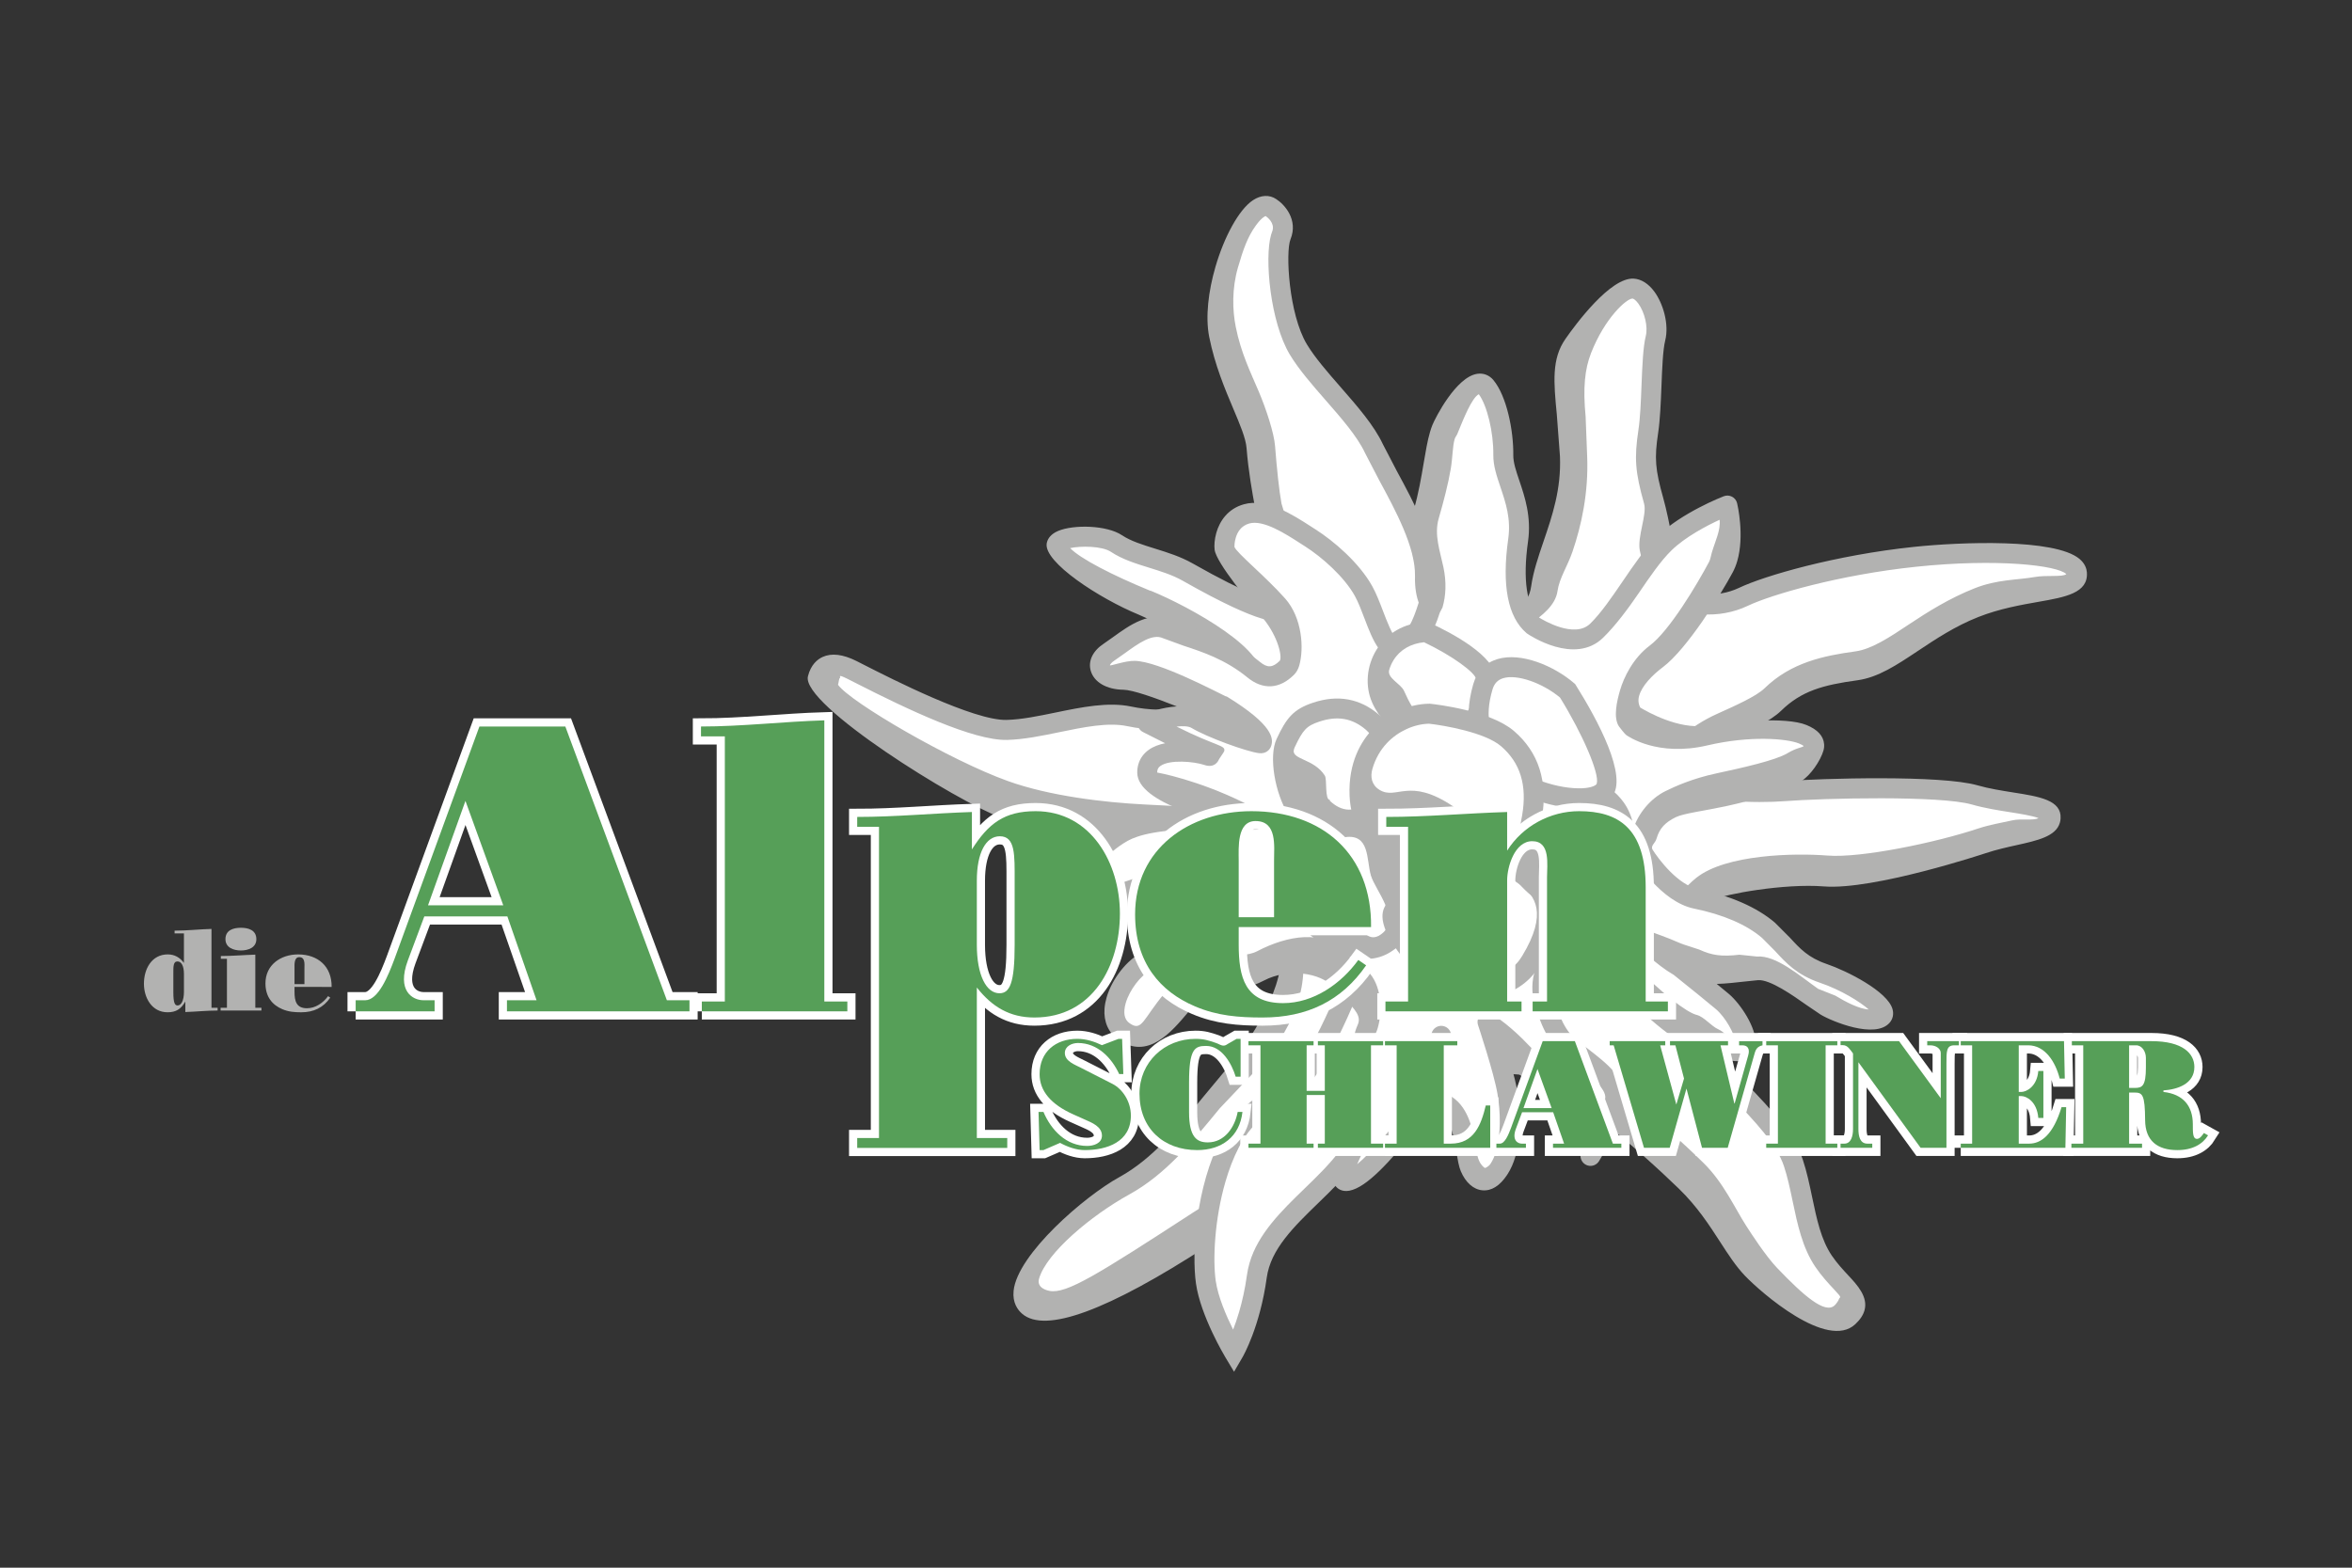
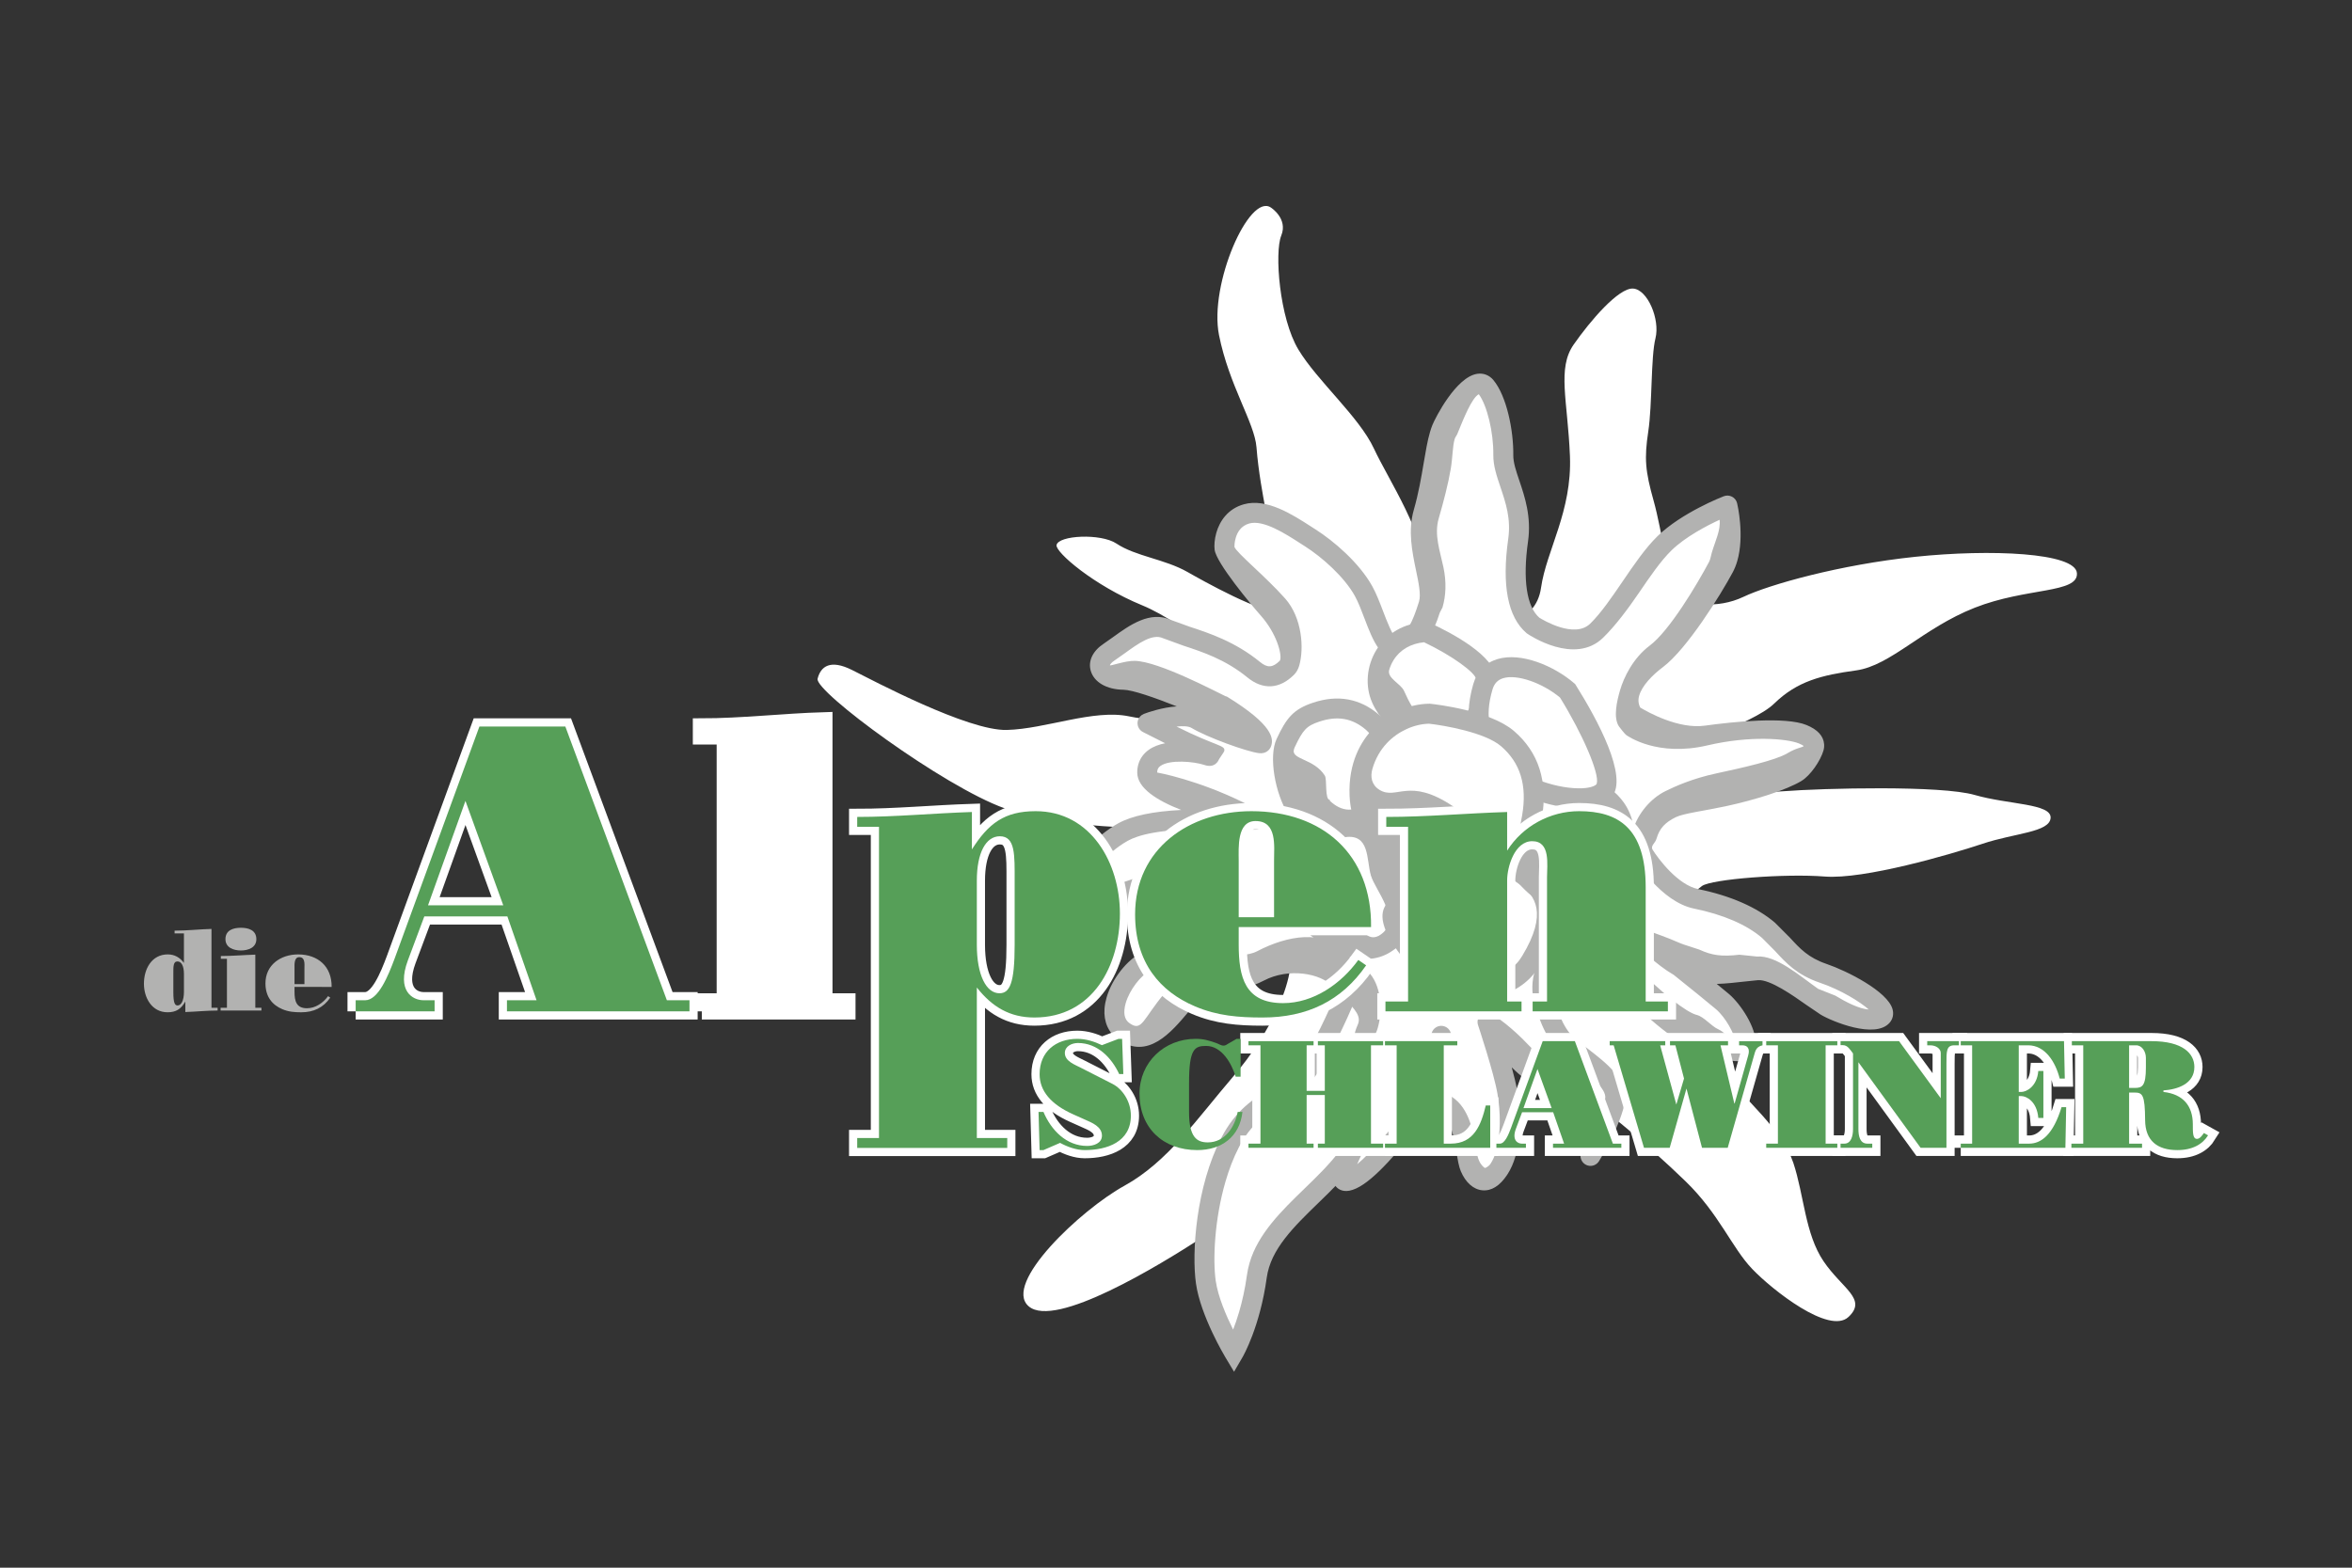
<svg xmlns="http://www.w3.org/2000/svg" version="1.1" x="0px" y="0px" viewBox="0 0 240 160" enable-background="new 0 0 240 160" xml:space="preserve">
  <rect x="0" y="0" width="240" height="160" fill="#333333" stroke="none" />
  <g id="hilfslinien">
</g>
  <g id="Logo">
    <g>
      <g>
        <path fill="#FFFFFF" d="M116.563,61.785c-4.98-2.045-8.882-5.441-8.753-6.151c0.184-1.007,4.525-1.218,6.111-0.159     c1.969,1.312,4.912,1.574,7.262,2.909c1.344,0.765,7.892,4.468,9.438,3.958c3.1-1.023-1.398-9.882-1.508-10.463     c-0.233-1.278-0.704-3.724-0.9-6.229c-0.194-2.506-2.795-6.292-3.826-11.46c-1.027-5.167,3.079-14.515,5.294-13.008     c0,0,1.767,1.125,1.061,2.858c-0.706,1.735-0.188,8.414,1.739,11.623c1.928,3.21,6.203,6.87,7.712,10.111     c1.509,3.242,5.3,8.825,5.206,13.034c-0.095,4.207,2.444,4.432,4.788,4.879c2.344,0.449,6.516,0.125,7.061-3.695     c0.546-3.82,3.178-7.803,2.95-13.454c-0.227-5.651-1.324-8.931,0.379-11.37c1.702-2.439,4.59-5.811,6.068-5.717     c1.477,0.096,2.763,3.148,2.281,5.074c-0.482,1.926-0.318,6.741-0.734,9.504c-0.416,2.762-0.316,4.015,0.55,7.096     c0.865,3.081,1.48,8.282,2.411,9.471c0.931,1.189,4.111,1.574,6.744,0.32s9.825-3.279,17.529-4.088     c7.707-0.807,16.343-0.424,16.505,1.662c0.161,2.088-5.134,1.447-10.434,3.537c-5.298,2.091-8.572,5.912-12.104,6.396     c-3.531,0.483-6.003,1.098-8.346,3.376c-2.343,2.281-10.176,4.149-10.208,6.458c-0.033,2.312,6.935,2.821,11.109,2.499     c4.175-0.321,16.12-0.615,19.556,0.379c3.438,0.992,7.837,0.865,7.742,2.34c-0.097,1.477-3.664,1.542-6.938,2.637     c-3.274,1.094-12.105,3.664-16.116,3.347c-4.014-0.319-11.531,0.259-12.523,0.968c-0.994,0.707-2.536,2.507-3.018,4.432     c-0.479,1.928,1.899,10.98,4.664,14.129c2.763,3.145,6.582,6.416,7.677,9.691c1.094,3.277,1.192,7.258,3.089,10.052     c1.894,2.793,4.495,3.852,2.537,5.682c-1.959,1.83-7.77-2.757-9.827-4.908c-2.059-2.151-3.374-5.618-6.779-8.925     c-3.404-3.305-11.756-10.845-16.026-11.775c-4.272-0.932-12.04,1.771-15.38,4.757c-3.341,2.988-13.515,9.864-17.913,12.724     c-4.399,2.859-15.025,9.349-17.723,7.038c-2.698-2.311,5.326-9.861,9.758-12.302c4.431-2.44,7.445-6.873,11.104-11.145     c3.659-4.273,6.962-10.408,5.613-14.294c-1.351-3.885-6.874-10.172-10.696-10.718c-3.823-0.549-11.977-0.124-18.24-2.369     c-6.263-2.246-19.4-11.938-19.081-13.223c0.322-1.285,1.315-1.991,3.5-0.901c2.184,1.092,11.822,6.226,15.802,6.127     c3.98-0.099,8.863-2.152,12.49-1.386c3.628,0.77,9.227,0.428,12.308-3.17C127.909,69.496,120.926,63.578,116.563,61.785z" />
        <path fill="#FFFFFF" d="M148.76,107.68c0,0-8.314,6.523-11.363,10.538c-3.049,4.015-8.476,7.162-9.146,12.043     c-0.672,4.883-2.34,7.742-2.34,7.742s-2.411-4.014-2.861-7.129c-0.451-3.114,0.092-9.663,2.467-14.256     c2.376-4.593,5.556-4.21,7.833-7.325c2.276-3.116,4.009-7.869,5.1-10.053c1.089-2.185,6.838,1.57,8.896,3.72     C149.401,105.111,148.76,107.68,148.76,107.68z" />
        <path fill="#FFFFFF" d="M157.469,101.758c0,0,0.643,2.892,2.024,4.463c1.381,1.572,5.749,3.755,5.3,6.1     c-0.448,2.344-2.5,5.652-2.5,5.652s-0.035-3.15-1.931-5.942c0,0-3.724-2.02-5.556-3.978c-1.833-1.958-3.02-3.754-3.02-3.754     s1.64,4.913,2.026,7.191c0.387,2.278,0.451,5.843-0.863,7.836c-1.315,1.991-2.439,1.028-2.955-0.192     c-0.515-1.219-0.386-5.01-2.378-6.324c-1.991-1.315-0.551-7.096-0.551-7.096s-0.8,5.939-2.533,7.964     c-1.731,2.022-5.167,6.489-7.028,6.843c-1.863,0.353,2.117-5.202,2.116-7.933c-0.003-2.73-1.064-5.59-0.163-7.546     c0.896-1.959-1.092-3.271-2.699-5.039c-1.609-1.769-5.43-2.312-8.256-0.833c-2.824,1.478-5.619,0.644-7.545,2.892     c-1.926,2.25-3.814,4.916-6.257,3.216c-2.443-1.7,0.155-6.099,2.178-7.097c2.021-0.998,1.28-5.141,3.69-6.586     c2.408-1.445,4.879-2.058,4.879-2.058s-9.439,2.83-11.943,3.024c-2.503,0.194-5.01,0.389-4.721-1.313     c0.29-1.702,3.596-5.105,5.81-6.329c2.215-1.221,6.195-1.319,8.511-1.288c2.312,0.032,5.041,0.03,5.041,0.03     s-11.082-2.086-11.083-4.814c0-2.728,4.655-2.25,6.165-1.735c1.51,0.513-6.134-3.304-6.134-3.304s3.465-1.318,5.009-0.389     c1.543,0.932,5.431,2.311,6.489,2.438c1.059,0.129-3.791-2.855-3.791-2.855s-7.839-3.594-10.149-3.624     c-2.311-0.031-3.274-1.634-1.479-2.824c1.799-1.19,3.949-3.246,5.909-2.349c1.956,0.897,5.509,1.417,8.845,4.145     c0.986,0.805,2.131,1.051,3.389-0.193c0.893-0.884,0.05-3.812-1.924-6.031c-1.977-2.219-4.353-5.446-4.438-6.143     c-0.086-0.694,0.189-2.954,2.244-3.534c2.055-0.578,4.722,1.317,6.488,2.439c1.767,1.121,4.236,3.238,5.461,5.454     c1.223,2.218,1.963,6.358,3.601,5.811c1.636-0.546,2.344-2.277,3.018-4.432c0.671-2.152-1.513-5.973-0.52-9.408     c0.993-3.437,1.151-6.811,1.857-8.544c0.707-1.733,3.341-5.717,4.495-4.336c1.155,1.379,1.831,4.688,1.801,7     c-0.031,2.312,2.056,4.877,1.512,8.699c-0.542,3.825-0.283,7.163,1.516,8.704c0,0,4.206,2.821,6.549,0.541     c2.344-2.279,4.527-6.646,6.87-8.928c2.341-2.284,6.419-3.856,6.419-3.856s0.935,3.918-0.349,6.326     c-1.285,2.407-4.651,7.708-6.838,9.347c-2.183,1.638-3.693,3.852-2.502,5.652c0,0,3.98,2.632,7.515,2.148     c3.531-0.484,8.123-0.839,9.857-0.133c1.734,0.706,1.606,1.766-0.802,3.211c-2.405,1.447-10.723,2.508-12.745,3.506     c-2.022,0.996-3.498,3.633-2.727,5.461c0,0,2.409,4.013,5.397,4.621c2.986,0.608,5.588,1.669,7.386,3.208     c1.8,1.543,2.572,3.372,5.59,4.397c3.019,1.025,6.778,3.465,6.009,4.365c-0.772,0.9-4.206-0.096-5.751-1.027     c-1.543-0.93-4.913-3.818-7.001-3.658c-2.088,0.162-5.393,0.838-7.354-0.061c-1.958-0.896-4.016-3.049-4.016-3.049     s6.49,5.169,7.84,6.324c1.346,1.153,3.053,4.173,2.056,4.878c-0.995,0.706-3.435-0.993-5.362-1.474     c-1.929-0.482-8.546-7.318-8.546-7.318s-2.663-1.891-4.88-0.67C156.824,98.867,157.469,101.758,157.469,101.758z" />
        <path fill="#FFFFFF" d="M145.476,64.498c-4.065,0.213-5.705,4.147-4.526,6.801c1.184,2.65,4.327,4.524,6.992,3.932     c2.662-0.593,3.694-3.815,3.714-5.854C151.674,67.339,145.476,64.498,145.476,64.498z" />
        <path fill="#FFFFFF" d="M131.18,75.865c-0.928,1.996,0.643,8.35,3.375,8.349c2.732-0.001,4.209,0.095,6.135-2.153     c1.926-2.249,1.378-6.615-0.646-8.35c-2.023-1.732-4.112-1.571-5.748-1.024C132.658,73.232,132.109,73.869,131.18,75.865z" />
-         <path fill="#FFFFFF" d="M133.405,93.75c1.83,1.96,5.366,4.207,7.965,2.535c2.599-1.672,3.853-4.497,3.271-6.553     c-0.58-2.057-4.433-5.744-7.549-5.295c-3.114,0.449-5.91,2.344-6.389,4.271C130.225,90.638,133.405,93.75,133.405,93.75z" />
-         <path fill="#FFFFFF" d="M146.925,100.264c3.245,1.219,7.418,0.894,9.28-2.188c1.861-3.084,2.661-6.294-0.454-8.573     c-3.114-2.279-5.652-2.503-7.482-1.73c-1.829,0.772-5.2,3.345-6.1,5.301C141.271,95.031,146.925,100.264,146.925,100.264z" />
        <path fill="#FFFFFF" d="M164.037,90.752c2.117-2.475,2.245-6.264,0.83-8.253c-1.413-1.99-3.984-2.634-6.263-2.245     c-2.278,0.388-3.786,2.604-4.3,4.112c-0.514,1.509-0.335,3.134,1.446,5.137C160.121,94.414,164.037,90.752,164.037,90.752z" />
        <path fill="#FFFFFF" d="M159.951,70.49c-2.699-2.309-7.648-3.817-8.641-0.381c-0.994,3.437-0.188,5.686,1.9,8.251     c2.087,2.568,8.926,4.142,10.467,2.341C165.22,78.901,159.951,70.49,159.951,70.49z" />
        <path fill="#FFFFFF" d="M145.854,72.84c-3.147,0.034-7.352,2.669-7.126,8.32c0.23,5.651,5.976,9.406,10.505,8.216     c4.528-1.189,6.518-2.604,7.094-6.008c0.577-3.402-0.258-6.067-2.508-7.993C151.568,73.448,145.854,72.84,145.854,72.84z" />
      </g>
      <g>
-         <path fill="#B2B2B1" d="M166.71,28.437c-2.38-0.153-5.935,4.669-6.969,6.15c-1.428,2.043-1.199,4.425-0.882,7.723l0.321,4.268     c0.136,3.36-0.785,6.062-1.676,8.676c-0.539,1.584-1.048,3.078-1.265,4.595c-0.135,0.945-0.54,1.647-1.238,2.146     c-1.287,0.918-3.295,0.947-4.624,0.693l-0.395-0.074c-2.19-0.405-3.637-0.673-3.567-3.782c0.077-3.451-2.131-7.528-3.906-10.804     l-1.395-2.683c-0.894-1.919-2.634-3.912-4.318-5.838c-1.291-1.479-2.626-3.006-3.443-4.369     c-1.848-3.072-2.193-9.426-1.669-10.715c0.809-1.993-0.601-3.555-1.458-4.101c-0.682-0.464-1.555-0.43-2.372,0.111     c-1.438,0.952-2.94,3.738-3.833,6.814c-0.713,2.456-1.039,5.099-0.633,7.139c0.573,2.874,1.62,5.349,2.46,7.336     c0.684,1.614,1.272,3.008,1.351,4.005c0.185,2.37,0.605,4.659,0.857,6.027l0.057,0.307c0,0.006,0.426,1.114,0.426,1.114     c1.719,4.01,2.419,6.624,2.084,7.775c-0.019,0.063-0.04,0.121-0.064,0.175c-0.068,0.155-0.147,0.206-0.25,0.241     c-0.506,0.073-2.934-0.636-8.622-3.868c-1.228-0.697-2.553-1.109-3.834-1.507c-1.268-0.394-2.468-0.766-3.366-1.365     c-1.55-1.035-4.935-1.106-6.515-0.438c-0.736,0.312-1.024,0.759-1.129,1.12c-0.014,0.049-0.025,0.096-0.034,0.14     c-0.346,1.92,5.409,5.649,9.367,7.276l0,0c3.454,1.418,8.574,5.537,10.04,7.067c-2.72,2.585-7.27,3.068-10.784,2.321     c-2.354-0.498-5.085,0.066-7.725,0.611c-1.704,0.352-3.467,0.715-5.001,0.753c-3.351,0.083-11.756-4.203-14.519-5.61     l-0.803-0.408c-1.379-0.688-2.538-0.825-3.447-0.406c-0.518,0.237-1.195,0.772-1.495,1.971     c-0.72,2.891,15.271,12.829,19.725,14.427c4.523,1.621,9.822,1.886,14.081,2.098c1.746,0.088,3.255,0.163,4.358,0.32     c3.245,0.464,8.574,6.293,9.88,10.046c1.182,3.403-1.984,9.278-5.426,13.296l-2.175,2.615c-2.718,3.316-5.285,6.448-8.647,8.302     c-3.594,1.979-10.427,7.891-10.809,11.609c-0.125,1.218,0.409,1.953,0.88,2.355c2.357,2.02,8.73-0.322,18.94-6.957     c4.432-2.883,14.67-9.809,18.036-12.817c3.043-2.723,10.474-5.397,14.484-4.522c3.74,0.814,11.524,7.62,15.533,11.512     c1.891,1.834,3.128,3.751,4.221,5.443c0.822,1.275,1.601,2.479,2.533,3.455c1.65,1.725,8.396,7.62,11.257,4.947     c0.513-0.479,0.804-0.943,0.934-1.393c0.405-1.392-0.741-2.62-1.637-3.58c-0.54-0.579-1.151-1.235-1.687-2.023     c-1.104-1.627-1.545-3.741-2.013-5.981c-0.267-1.273-0.541-2.591-0.952-3.821c-0.887-2.655-3.307-5.188-5.646-7.64l-2.233-2.403     c-2.678-3.049-4.805-11.743-4.439-13.21c0.015-0.059,0.03-0.117,0.049-0.177c0.461-1.591,2.474-2.553,3.282-3.133     c0.939-0.503,7.053-1.646,11.14-1.321c5.077,0.402,16.407-3.358,16.52-3.396c1.044-0.349,2.156-0.598,3.138-0.816     c2.14-0.475,4.015-0.893,4.418-2.282c0.04-0.136,0.066-0.281,0.075-0.437c0.122-1.88-2.168-2.241-4.818-2.657     c-1.171-0.186-2.497-0.395-3.655-0.729c-3.689-1.066-15.898-0.725-19.917-0.414c-3.724,0.287-8.7-0.17-9.886-1.281     c-0.039-0.038-0.128-0.129-0.128-0.188c0.01-0.69,3.187-2.128,4.713-2.816c2.094-0.947,4.071-1.841,5.188-2.927     c2.059-2.002,4.232-2.613,7.773-3.098c2.113-0.289,4.005-1.55,6.195-3.01c1.768-1.177,3.769-2.511,6.144-3.447     c2.159-0.852,4.371-1.238,6.146-1.551c2.733-0.478,5.093-0.892,4.929-3.012c-0.028-0.361-0.184-0.893-0.76-1.372     c-2.523-2.1-12.137-1.719-16.865-1.224c-8.035,0.842-15.281,2.951-17.862,4.181c-2.346,1.116-4.974,0.649-5.505-0.028     c-0.432-0.551-0.94-3.116-1.312-4.989c-0.287-1.442-0.583-2.933-0.919-4.13c-0.828-2.941-0.916-4.063-0.524-6.669     c0.201-1.34,0.271-3.099,0.339-4.8c0.071-1.81,0.145-3.68,0.378-4.609c0.426-1.709-0.229-3.807-1.096-4.994     C168.214,28.95,167.485,28.486,166.71,28.437z M149.613,64.616l0.383,0.071c1.807,0.345,4.38,0.254,6.189-1.036     c1.143-0.816,2.533-1.846,2.745-3.329c0.189-1.328,1.025-2.54,1.532-4.03c0.906-2.661,1.645-5.988,1.494-9.727     c-0.001,0-0.157-4.037-0.157-4.037c-0.286-2.971-0.082-4.867,0.554-6.492c1.403-3.583,3.621-5.566,4.23-5.567     c0.077,0.005,0.307,0.118,0.592,0.511c0.653,0.894,0.996,2.373,0.766,3.299c-0.283,1.133-0.357,3.024-0.438,5.024     c-0.064,1.646-0.131,3.348-0.316,4.576c-0.438,2.899-0.329,4.307,0.577,7.523c0.314,1.12-0.714,3.39-0.435,4.793     c0.605,3.048,2.327,4.143,3.023,5.031c1.341,1.711,5.072,1.996,7.983,0.609c2.449-1.166,9.402-3.176,17.198-3.993     c8.248-0.864,14.421-0.143,15.317,0.752c-0.368,0.325-1.998,0.083-3.21,0.295c-1.867,0.327-3.799,0.227-6.15,1.153     c-2.577,1.017-4.842,2.448-6.694,3.681c-1.98,1.321-3.816,2.533-5.466,2.759c-3.283,0.449-6.577,1.141-9.273,3.763     c-0.86,0.837-3.01,1.786-4.85,2.617c-2.847,1.287-4.816,3.156-5.298,4.819c-0.054,0.181-0.083,0.368-0.086,0.562     c-0.006,0.441,0.121,1.094,0.77,1.701c2.188,2.055,8.997,2.016,11.436,1.828c4.127-0.318,15.965-0.594,19.195,0.341     c1.281,0.37,2.674,0.589,3.904,0.782c0.938,0.148,2.26,0.358,2.881,0.6c-0.52,0.287-1.75,0.027-2.658,0.229     c-1.03,0.229-2.359,0.455-3.503,0.837c-4.249,1.42-11.933,3.031-15.372,2.758c-3.343-0.265-10.378-0.138-13.396,2.28     c-0.975,0.779-2.706,2.565-3.344,4.761c-0.024,0.084-0.047,0.169-0.068,0.253c-0.578,2.32,1.997,11.758,4.885,15.046l2.29,2.465     c2.186,2.288,4.444,4.655,5.187,6.878c0.374,1.119,0.625,2.321,0.892,3.594c0.487,2.334,0.991,4.748,2.32,6.707     c0.623,0.918,1.321,1.667,1.883,2.269c0.952,1.02,0.604,0.733,0.522,1.019c-0.041,0.139-0.261,0.47-0.441,0.639     c-0.979,0.915-3.175-1.004-5.859-3.812c-1.177-1.229-2.66-3.531-3.16-4.305c-1.15-1.782-2.334-4.455-4.39-6.45     c-1.872-1.818-9.519-9.476-17.592-10.852c-4.802-0.818-12.796,1.883-16.273,4.993c-3.278,2.932-13.786,8.083-18.174,10.938     c-9.748,6.335-12.948,8.348-14.67,8.006c-0.099-0.02-1.355-0.235-1.059-1.257c0.763-2.628,5.321-6.444,9.193-8.577     c3.705-2.041,6.394-5.321,9.241-8.794l4.248-4.482c3.648-4.258,5.252-8.915,3.699-13.387     c-1.408-4.051-6.593-12.195-10.979-12.822c-1.195-0.171-2.839-0.233-4.636-0.323c-4.125-0.206-9.704-0.867-13.943-2.388     c-5.9-2.115-16.1-8.07-17.341-9.828c0.065-0.15,0.079-0.648,0.205-0.708c0.113-0.052-0.355-0.455,0.762,0.102l0.788,0.4     c5.414,2.76,12.067,5.917,15.494,5.833c1.717-0.042,3.57-0.425,5.362-0.796c2.436-0.502,4.955-1.021,6.893-0.611     c4.334,0.92,10.125,0.193,13.292-3.504c0.229-0.269,0.061-0.656,0.226-0.982c1.524-3.033-7.306-7.769-11.036-9.301l-0.177-0.052     c-3.811-1.566-7.081-3.246-8.12-4.33c1.067-0.237,3.253-0.225,4.162,0.382c1.143,0.764,2.541,1.197,3.892,1.616     c1.178,0.365,2.396,0.744,3.432,1.333c8.266,4.696,9.714,4.219,10.259,4.039c0.669-0.221,1.178-0.686,1.475-1.344     c0.06-0.133,0.109-0.271,0.151-0.414c0.627-2.158,0.052-5.467-1.449-8.971l-0.358-1.189c-0.244-1.329-0.481-3.614-0.657-5.879     c-0.104-1.327-0.903-3.752-1.653-5.53c-0.849-2.001-1.826-3.958-2.358-6.627c-0.34-1.707-0.402-3.897,0.229-6.069     c0.542-1.866,0.988-3.119,1.813-4.26c0.592-0.815,0.932-0.954,1.008-0.978c0.174,0.119,0.934,0.688,0.701,1.49     c-0.012,0.039-0.025,0.079-0.042,0.118c-0.036,0.091-0.07,0.191-0.102,0.299c-0.693,2.387-0.082,8.915,1.911,12.232     c0.911,1.518,2.307,3.115,3.656,4.659c1.591,1.819,3.233,3.701,4.005,5.357l1.451,2.794c1.66,3.065,3.726,6.877,3.66,9.787     C144.272,63.628,147.359,64.199,149.613,64.616z" />
        <path fill="#FFFFFF" d="M148.76,107.68c0,0-8.314,6.523-11.363,10.538c-3.049,4.015-8.476,7.162-9.146,12.043     c-0.672,4.883-2.34,7.742-2.34,7.742s-2.411-4.014-2.861-7.129c-0.451-3.114,0.092-9.663,2.467-14.256     c2.376-4.593,5.556-4.21,7.833-7.325c2.276-3.116,4.009-7.869,5.1-10.053c1.089-2.185,6.838,1.57,8.896,3.72     C149.401,105.111,148.76,107.68,148.76,107.68z" />
        <path fill="#B2B2B1" d="M139.225,97.596c-0.762,0.116-1.362,0.539-1.688,1.19l-1.072,2.363c-0.995,2.271-2.357,5.381-3.938,7.544     c-0.85,1.162-1.835,1.764-2.975,2.461c-1.615,0.986-3.446,2.106-4.941,4.996c-2.544,4.922-3.035,11.657-2.571,14.87     c0.475,3.28,2.895,7.336,2.997,7.506l0.886,1.474l0.866-1.484c0.071-0.124,1.777-3.092,2.47-8.115     c0.399-2.907,2.766-5.201,5.269-7.63c1.285-1.247,2.616-2.537,3.679-3.937c2.934-3.864,11.099-10.288,11.181-10.354l0.275-0.215     l0.085-0.339c0.031-0.127,0.748-3.142-1.669-5.67C146.604,100.715,141.959,97.183,139.225,97.596z M124.055,130.729     c-0.312-2.16-0.122-6.295,0.988-10.115c0.357-1.234,0.812-2.436,1.377-3.529c1.233-2.385,2.67-3.263,4.193-4.193     c1.214-0.742,2.469-1.509,3.557-2.997c1.712-2.343,3.127-5.571,4.158-7.928l1.031-2.271c0.017-0.034,0.032-0.065,0.171-0.087     c1.411-0.214,5.247,2.141,7.077,4.056c1.274,1.332,1.276,2.834,1.209,3.466c-1.539,1.224-8.432,6.786-11.23,10.473     c-0.97,1.276-2.243,2.512-3.475,3.706c-2.334,2.264-4.738,4.596-5.607,7.592c-0.115,0.395-0.203,0.803-0.262,1.223     c-0.197,1.439-0.488,2.697-0.793,3.747c-0.21,0.726-0.42,1.311-0.62,1.829C125.141,134.316,124.293,132.374,124.055,130.729z" />
        <path fill="#FFFFFF" d="M157.469,101.758c0,0,0.643,2.892,2.024,4.463c1.381,1.572,5.749,3.755,5.3,6.1     c-0.448,2.344-2.5,5.652-2.5,5.652s-0.035-3.15-1.931-5.942c0,0-3.724-2.02-5.556-3.978c-1.833-1.958-3.02-3.754-3.02-3.754     s1.64,4.913,2.026,7.191c0.387,2.278,0.451,5.843-0.863,7.836c-1.315,1.991-2.439,1.028-2.955-0.192     c-0.515-1.219-0.386-5.01-2.378-6.324c-1.991-1.315-0.551-7.096-0.551-7.096s-0.8,5.939-2.533,7.964     c-1.731,2.022-5.167,6.489-7.028,6.843c-1.863,0.353,2.117-5.202,2.116-7.933c-0.003-2.73-1.064-5.59-0.163-7.546     c0.896-1.959-1.092-3.271-2.699-5.039c-1.609-1.769-5.43-2.312-8.256-0.833c-2.824,1.478-5.619,0.644-7.545,2.892     c-1.926,2.25-3.814,4.916-6.257,3.216c-2.443-1.7,0.155-6.099,2.178-7.097c2.021-0.998,1.28-5.141,3.69-6.586     c2.408-1.445,4.879-2.058,4.879-2.058s-9.439,2.83-11.943,3.024c-2.503,0.194-5.01,0.389-4.721-1.313     c0.29-1.702,3.596-5.105,5.81-6.329c2.215-1.221,6.195-1.319,8.511-1.288c2.312,0.032,5.041,0.03,5.041,0.03     s-11.082-2.086-11.083-4.814c0-2.728,4.655-2.25,6.165-1.735c1.51,0.513-6.134-3.304-6.134-3.304s3.465-1.318,5.009-0.389     c1.543,0.932,5.431,2.311,6.489,2.438c1.059,0.129-3.791-2.855-3.791-2.855s-7.839-3.594-10.149-3.624     c-2.311-0.031-3.274-1.634-1.479-2.824c1.799-1.19,3.949-3.246,5.909-2.349c1.956,0.897,5.509,1.417,8.845,4.145     c0.986,0.805,2.131,1.051,3.389-0.193c0.893-0.884,0.05-3.812-1.924-6.031c-1.977-2.219-4.353-5.446-4.438-6.143     c-0.086-0.694,0.189-2.954,2.244-3.534c2.055-0.578,4.722,1.317,6.488,2.439c1.767,1.121,4.236,3.238,5.461,5.454     c1.223,2.218,1.963,6.358,3.601,5.811c1.636-0.546,2.344-2.277,3.018-4.432c0.671-2.152-1.513-5.973-0.52-9.408     c0.993-3.437,1.151-6.811,1.857-8.544c0.707-1.733,3.341-5.717,4.495-4.336c1.155,1.379,1.831,4.688,1.801,7     c-0.031,2.312,2.056,4.877,1.512,8.699c-0.542,3.825-0.283,7.163,1.516,8.704c0,0,4.206,2.821,6.549,0.541     c2.344-2.279,4.527-6.646,6.87-8.928c2.341-2.284,6.419-3.856,6.419-3.856s0.935,3.918-0.349,6.326     c-1.285,2.407-4.651,7.708-6.838,9.347c-2.183,1.638-3.693,3.852-2.502,5.652c0,0,3.98,2.632,7.515,2.148     c3.531-0.484,8.123-0.839,9.857-0.133c1.734,0.706,1.606,1.766-0.802,3.211c-2.405,1.447-10.723,2.508-12.745,3.506     c-2.022,0.996-3.498,3.633-2.727,5.461c0,0,2.409,4.013,5.397,4.621c2.986,0.608,5.588,1.669,7.386,3.208     c1.8,1.543,2.572,3.372,5.59,4.397c3.019,1.025,6.778,3.465,6.009,4.365c-0.772,0.9-4.206-0.096-5.751-1.027     c-1.543-0.93-4.913-3.818-7.001-3.658c-2.088,0.162-5.393,0.838-7.354-0.061c-1.958-0.896-4.016-3.049-4.016-3.049     s6.49,5.169,7.84,6.324c1.346,1.153,3.053,4.173,2.056,4.878c-0.995,0.706-3.435-0.993-5.362-1.474     c-1.929-0.482-8.546-7.318-8.546-7.318s-2.663-1.891-4.88-0.67C156.824,98.867,157.469,101.758,157.469,101.758z" />
        <path fill="#B2B2B1" d="M150.729,38.153c-2.147,0.334-4.244,4.437-4.568,5.231c-0.091,0.224-0.173,0.468-0.248,0.729     c-0.254,0.869-0.434,1.934-0.635,3.122c-0.248,1.469-0.53,3.133-1.011,4.795c-0.618,2.143-0.168,4.293,0.227,6.192     c0.264,1.263,0.514,2.455,0.307,3.169c-0.003,0.01-0.006,0.02-0.009,0.027c-0.645,2.063-1.237,3.332-2.306,3.732     c-0.402-0.277-0.987-1.801-1.344-2.736c-0.339-0.89-0.69-1.811-1.105-2.564c-1.344-2.429-3.968-4.654-5.806-5.821l-0.462-0.297     c-1.91-1.231-4.525-2.917-6.848-2.263c-1.646,0.463-2.462,1.726-2.802,2.893c-0.193,0.67-0.231,1.309-0.178,1.745     c0.167,1.363,3.798,5.695,4.688,6.694c1.661,1.868,2.174,3.953,2.002,4.545c-0.011,0.037-0.025,0.066-0.041,0.091     c-0.726,0.716-1.256,0.75-2.02,0.123c-2.536-2.072-5.21-2.95-7.162-3.591l-1.903-0.689c-2.15-0.985-4.249,0.531-5.937,1.751     l-0.957,0.673c-1.111,0.736-1.6,1.77-1.308,2.766c0.343,1.165,1.619,1.902,3.333,1.926c0.91,0.012,3.154,0.79,5.441,1.699     c-1.49,0.1-2.94,0.607-3.347,0.762c-0.302,0.115-0.528,0.365-0.616,0.667c-0.021,0.075-0.035,0.153-0.038,0.233     c-0.021,0.403,0.2,0.78,0.562,0.961c0.749,0.373,1.517,0.762,2.252,1.137c-0.616,0.125-1.196,0.331-1.667,0.67     c-0.531,0.38-0.891,0.88-1.062,1.471c-0.078,0.268-0.116,0.552-0.116,0.853c0.001,1.587,2.018,2.855,4.495,3.817     c-2.857,0.138-5.032,0.588-6.437,1.363c-2.12,1.17-5.594,4.475-6.247,6.723c-0.031,0.111-0.057,0.221-0.075,0.326     c-0.148,0.869,0.169,1.434,0.462,1.754c0.989,1.084,3.005,0.927,5.341,0.744c0.96-0.074,2.832-0.5,4.824-1.013     c-0.293,0.57-0.511,1.173-0.68,1.755c-0.06,0.208-0.117,0.412-0.17,0.611c-0.054,0.195-0.107,0.389-0.162,0.576     c-0.24,0.828-0.507,1.535-0.968,1.763c-1.361,0.672-2.938,2.561-3.512,4.538c-0.109,0.377-0.182,0.757-0.21,1.133     c-0.1,1.342,0.402,2.47,1.414,3.174c2.998,2.089,5.387-0.75,7.131-2.82l0.48-0.567c0.891-1.041,2.046-1.253,3.508-1.521     c1.138-0.209,2.426-0.446,3.737-1.132c2.508-1.313,5.778-0.757,7.028,0.616l0.977,1.007c1.408,1.409,1.942,2.068,1.551,2.922     c-0.698,1.519-0.453,3.281-0.194,5.147c0.13,0.938,0.265,1.908,0.266,2.826c0.001,1.036-0.821,2.846-1.481,4.297     c-0.941,2.068-1.509,3.317-0.838,4.172c0.15,0.19,0.588,0.618,1.41,0.463c1.793-0.341,4.107-2.976,6.727-6.127l0.885-1.055     c0.354-0.412,0.663-0.957,0.943-1.559c0.211,0.348,0.469,0.653,0.808,0.878c1.029,0.68,1.345,2.604,1.573,4.011     c0.123,0.743,0.228,1.388,0.428,1.86c0.487,1.156,1.289,1.868,2.197,1.951c0.932,0.087,1.789-0.45,2.545-1.594     c0.367-0.558,0.636-1.191,0.829-1.855c0.789-2.718,0.315-5.961,0.188-6.711c-0.111-0.651-0.318-1.5-0.559-2.385     c1.696,1.717,4.526,3.377,5.373,3.854c1.571,2.443,1.644,5.17,1.644,5.198c0.008,0.451,0.311,0.846,0.747,0.966     c0.436,0.12,0.898-0.06,1.137-0.443c0.078-0.127,1.758-2.851,2.444-5.216c0.077-0.266,0.143-0.529,0.191-0.782     c0.431-2.249-1.924-4.057-3.816-5.51c-0.702-0.54-1.366-1.05-1.72-1.452c-1.184-1.347-1.784-3.962-1.795-4.009     c-0.012-0.06-0.177-0.881,0.059-1.694c0.146-0.497,0.44-0.991,1.011-1.305c1.508-0.831,3.451,0.378,3.739,0.567     c1.676,1.729,6.925,7.01,8.95,7.515c0.61,0.153,1.33,0.466,2.024,0.768c1.577,0.686,3.067,1.335,4.173,0.551     c0.312-0.222,0.533-0.541,0.645-0.925c0.045-0.155,0.072-0.323,0.08-0.498c0.075-1.634-1.526-4.048-2.707-5.06     c-0.258-0.219-0.725-0.604-1.261-1.041c0.96-0.031,1.926-0.139,2.802-0.239l1.404-0.146c1.227-0.095,3.57,1.56,4.971,2.548     l1.427,0.968c1.127,0.679,5.572,2.538,7.048,0.816c0.319-0.372,0.424-0.871,0.288-1.366c-0.5-1.819-4.637-3.909-6.741-4.624     c-1.857-0.632-2.723-1.578-3.726-2.673l-1.529-1.532c-1.839-1.575-4.552-2.762-7.845-3.433c-2.029-0.414-4.008-2.994-4.671-4.061     c-0.162-0.413,0.283-0.586,0.433-1.102c0.305-1.047,0.879-1.643,1.964-2.177c0.773-0.382,2.982-0.662,5.067-1.109     c3.101-0.665,6.245-1.68,7.742-2.581c0.923-0.553,1.95-2.059,2.254-3.104c0.061-0.209,0.087-0.427,0.068-0.655     c-0.063-0.838-0.67-1.496-1.8-1.957c-2.169-0.882-7.434-0.336-10.38,0.068c-2.662,0.364-5.733-1.338-6.578-1.846     c-0.197-0.377-0.238-0.789-0.112-1.22c0.29-1.004,1.317-2.081,2.428-2.914c2.441-1.829,5.914-7.414,7.124-9.682     c0.191-0.358,0.34-0.74,0.455-1.135c0.756-2.605,0.022-5.755-0.014-5.906c-0.068-0.286-0.256-0.527-0.517-0.665     c-0.26-0.136-0.565-0.153-0.84-0.048c-0.175,0.067-4.302,1.676-6.765,4.077c-1.243,1.212-2.422,2.942-3.561,4.617     c-1.086,1.593-2.208,3.24-3.307,4.31c-1.602,1.557-4.814-0.371-5.195-0.611c-1.291-1.13-1.702-3.88-1.152-7.762     c0.36-2.535-0.328-4.573-0.881-6.211c-0.34-1.004-0.632-1.869-0.621-2.617c0.032-2.499-0.671-6.035-2.037-7.667     C151.963,38.283,151.361,38.054,150.729,38.153z M143.068,67.118c2.139-0.715,3.17-2.412,3.853-4.599     c0.007-0.021,0.267-0.504,0.273-0.525c0.35-1.203,0.414-2.566,0.098-4.085c-0.349-1.665-0.967-3.324-0.489-4.979     c0.513-1.773,0.977-3.562,1.234-5.084c0.191-1.133,0.179-2.28,0.396-3.031c0.056-0.195,0.209-0.367,0.273-0.525     c0.61-1.496,1.479-3.704,2.193-4.055c0.838,1.131,1.511,3.881,1.48,6.186c-0.015,1.097,0.346,2.165,0.728,3.295     c0.535,1.582,1.087,3.219,0.794,5.275c-0.672,4.75-0.047,7.985,1.861,9.619c0.03,0.025,0.062,0.05,0.096,0.072     c0.199,0.134,4.816,3.231,7.718,0.41c1.247-1.213,2.535-2.933,3.677-4.609c1.083-1.591,2.204-3.235,3.301-4.305     c1.43-1.394,3.59-2.516,4.914-3.129c0.127,1.07-0.459,2.201-0.796,3.359c-0.078,0.268-0.146,0.693-0.268,0.922     c-1.231,2.31-4.04,7.043-6.065,8.561c-1.693,1.271-2.643,3.228-3.031,4.568c-0.312,1.072-0.714,2.768-0.111,3.677     c0.075,0.114,0.629,0.808,0.743,0.883c0.175,0.116,3.175,2.253,8.287,1.056c4.387-1.027,8.129-0.689,9.336-0.198     c0.291,0.118,0.416,0.202,0.487,0.261c-0.11,0.164-0.681,0.149-1.669,0.742c-1.207,0.727-4.594,1.484-7.257,2.056     c-2.409,0.517-4.177,1.31-5.175,1.804c-1.514,0.745-2.827,2.295-3.31,3.957c-0.273,0.943-0.28,1.922,0.094,2.811     c0.019,0.045,0.041,0.088,0.066,0.129c0.107,0.18,2.678,4.405,6.066,5.096c2.955,0.602,5.351,1.633,6.928,2.983l1.351,1.36     c1.091,1.193,2.22,2.428,4.572,3.227c2.15,0.73,4.105,1.957,4.973,2.728c-0.999-0.067-2.32-0.757-3.419-1.419l-1.747-0.691     c-1.935-1.366-4.294-3.448-6.253-3.297l-1.776-0.184c-1.817,0.209-2.802,0.07-4.095-0.523c-0.151-0.068-1.745-0.549-1.897-0.633     c-1.622-0.721-2.809-1.066-2.936-1.169c-0.419-0.333-1.024-0.285-1.386,0.11c-0.109,0.118-0.184,0.256-0.225,0.401     c-0.099,0.339-0.017,0.718,0.241,0.989c0.08,0.081,1.751,1.814,3.596,2.885c1.763,1.414,3.665,2.948,4.318,3.508     c0.986,0.844,1.873,2.525,1.953,3.221c-0.465-0.046-1.085-0.898-1.7-1.166c-0.772-0.336-1.46-1.287-2.234-1.48     c-1.017-0.254-3.524-2.146-6.61-5.332c-0.043-0.046-0.288-0.229-0.339-0.266c-0.13-0.093-4.888-2.736-7.631-1.225     c-1.145,0.628-1.71,1.57-1.975,2.482c-0.395,1.359-0.12,2.65-0.101,2.74c0.029,0.128,0.719,3.165,2.254,4.913     c0.485,0.552,1.226,1.121,2.009,1.723c1.372,1.053,3.251,2.497,3.058,3.513c-0.039,0.198-0.091,0.406-0.152,0.618     c-0.202,0.698-0.52,1.45-0.851,2.148c-0.308-1.061,0.114-2.61-0.677-3.774c-0.091-0.135-0.513-0.528-0.656-0.606     c-0.035-0.02-3.768-2.022-5.462-3.834c-1.748-1.866-3.35-2.926-3.362-2.942c-0.281-0.427-0.836-0.577-1.294-0.354     c-0.268,0.131-0.454,0.365-0.532,0.633c-0.056,0.192-0.055,0.402,0.012,0.604c0.017,0.048,1.621,4.865,1.988,7.04     c0.314,1.846,0.348,4.131-0.141,5.811c-0.143,0.491-0.328,0.933-0.568,1.293c-0.198,0.297-0.504,0.423-0.571,0.438     c-0.082-0.028-0.411-0.285-0.611-0.761c-0.107-0.249-0.187-0.537-0.278-1.103c-0.291-1.775-0.689-4.208-2.463-5.38     c-0.592-0.392-0.705-2.04-0.503-3.844c0.232-1.13,0.37-2.037,0.401-2.266c0.072-0.536-0.287-1.034-0.818-1.137     c-0.517-0.098-1.021,0.214-1.167,0.716c-0.004,0.013-0.008,0.025-0.01,0.038c-0.092,0.369-0.29,1.264-0.419,2.325     c-0.144,0.683-0.314,1.414-0.521,2.13c-0.369,1.27-0.834,2.456-1.379,3.093l-0.905,1.078c-1.054,1.269-2.966,3.567-4.369,4.728     c0.159-0.367,0.334-0.753,0.488-1.092c0.506-1.113,1.055-2.321,1.379-3.438c0.177-0.605,0.285-1.184,0.285-1.704     c-0.001-1.058-0.145-2.098-0.285-3.104c-0.193-1.392-0.376-2.714-0.097-3.679c0.034-0.118,0.076-0.231,0.125-0.339     c0.083-0.18,0.148-0.355,0.198-0.528c0.567-1.954,0.317-4.477-0.968-5.763l-2.561-2.075c-2.008-2.207-5.627-1.663-8.758-0.024     c-1.037,0.543-2.249,0.329-3.291,0.521c-1.635,0.301-3.527,0.906-4.887,2.494l-1.29,1.289c-2.204,2.617-2.282,3.941-3.543,3.062     c-0.265-0.185-0.609-0.525-0.547-1.353c0.017-0.229,0.063-0.468,0.133-0.709c0.396-1.365,1.549-2.839,2.46-3.288     c1.191-0.588,1.661-1.775,2.021-3.016c0.06-0.203,0.115-0.408,0.171-0.611c0.056-0.207,0.113-0.413,0.171-0.613     c0.298-1.025,0.627-1.279,1.378-1.729c1.483-0.891,2.95-1.425,3.817-1.703c0.43-0.127,1.021-0.627,1.082-0.646     c0.343-0.103,0.362-0.634,0.456-0.956c0.05-0.174,0.055-0.363,0.003-0.551c-0.146-0.533-0.363-1.021-0.775-1.141     c-0.037-0.012-1.245-0.289-1.755-0.126c-4.511,0.352-8.074,1.616-10.066,2.317c-1.065,0.373-3.589,1.472-4.048,1.155     c0.002-0.027,0.004-0.056,0.004-0.056c0.007-0.04,0.017-0.083,0.03-0.128c0.365-1.261,3.121-4.296,5.268-5.48     c1.024-0.565,3.245-1.227,8.004-1.162l5.056,0.03c0.461,0.002,0.855-0.304,0.979-0.731c0.019-0.061,0.03-0.124,0.036-0.189     c0.051-0.523-0.367-0.843-0.828-1.097c-4.441-2.453-8.785-3.548-10.252-3.814c-0.001-0.307,0.095-0.502,0.328-0.669     c0.958-0.686,3.452-0.457,4.49-0.103c1.037,0.352,1.401-0.38,1.465-0.53c0.047-0.114,0.525-0.772,0.553-0.868     c0.188-0.647-0.773-0.465-4.862-2.524c0.633-0.062,1.206-0.052,1.522,0.139c1.595,0.962,5.646,2.427,6.892,2.577     c0.698,0.084,1.101-0.328,1.233-0.706c0.264-0.758,0.254-2.14-4.498-5.063c-0.035-0.021-0.116-0.027-0.153-0.044     c-0.822-0.378-6.819-3.577-9.275-3.608c-0.977-0.014-2.489,0.55-2.517,0.451c0.001-0.004,0.001-0.008,0.003-0.014     c0.019-0.064,0.122-0.25,0.475-0.482l1.025-0.721c1.388-1.004,2.825-2.041,3.896-1.551c0.002,0,2.116,0.773,2.116,0.773     c1.9,0.624,4.267,1.4,6.509,3.233c1.585,1.296,3.272,1.204,4.748-0.257c0.259-0.256,0.436-0.572,0.541-0.934     c0.506-1.743,0.318-4.889-1.439-6.866c-2.043-2.294-4.946-4.641-5.167-5.261c-0.002-0.061-0.011-0.445,0.129-0.923     c0.165-0.572,0.54-1.231,1.381-1.469c1.438-0.405,3.698,1.052,5.192,2.016l0.475,0.303c1.766,1.122,4.032,3.13,5.115,5.089     c0.346,0.627,0.67,1.479,0.984,2.305C140.073,65.325,141.017,67.803,143.068,67.118z M156.475,101.979L156.475,101.979     L156.475,101.979z" />
        <path fill="#FFFFFF" d="M145.476,64.498c-4.065,0.213-5.705,4.147-4.526,6.801c1.184,2.65,4.327,4.524,6.992,3.932     c2.662-0.593,3.694-3.815,3.714-5.854C151.674,67.339,145.476,64.498,145.476,64.498z" />
        <path fill="#B2B2B1" d="M145.422,63.482c-2.117,0.109-3.93,1.147-4.971,2.848c-1.011,1.646-1.176,3.708-0.432,5.382     c1.414,3.172,5.066,5.195,8.143,4.512c3.269-0.728,4.488-4.487,4.51-6.837c0.023-2.436-4.729-4.877-6.772-5.814l-0.228-0.104     L145.422,63.482z M143.271,70.517c-0.335-0.753-1.762-1.3-1.515-2.151c0.099-0.338,0.243-0.668,0.43-0.973     c0.659-1.074,1.769-1.712,3.124-1.844c2.764,1.309,5.317,3.126,5.327,3.818c-0.005,0.532-0.095,1.185-0.285,1.839     c-0.392,1.354-1.22,2.716-2.633,3.03C145.576,74.714,144.293,72.812,143.271,70.517z" />
        <path fill="#FFFFFF" d="M131.18,75.865c-0.928,1.996,0.643,8.35,3.375,8.349c2.732-0.001,4.209,0.095,6.135-2.153     c1.926-2.249,1.378-6.615-0.646-8.35c-2.023-1.732-4.112-1.571-5.748-1.024C132.658,73.232,132.109,73.869,131.18,75.865z" />
        <path fill="#B2B2B1" d="M133.972,71.721c-1.995,0.668-2.707,1.553-3.714,3.715l0,0c-0.804,1.73-0.196,5.512,1.251,7.779     c1.064,1.667,2.245,2.017,3.046,2.016l0.323,0.001c2.572,0.003,4.431,0.005,6.584-2.51c2.389-2.787,1.565-7.793-0.757-9.783     C138.772,71.284,136.507,70.874,133.972,71.721z M134.617,73.651c1.859-0.622,3.375-0.357,4.764,0.833     c1.557,1.334,2.118,5.066,0.536,6.914c-1.544,1.802-3.123,1.39-4.228,0.32l0.022-0.077c-0.561,0-0.271-2.083-0.526-2.484     c-1.133-1.773-3.462-1.605-3.148-2.684c0.02-0.067,0.041-0.126,0.065-0.18C132.949,74.479,133.324,74.083,134.617,73.651z" />
        <path fill="#FFFFFF" d="M133.405,93.75c1.83,1.96,5.366,4.207,7.965,2.535c2.599-1.672,3.853-4.497,3.271-6.553     c-0.58-2.057-4.433-5.744-7.549-5.295c-3.114,0.449-5.91,2.344-6.389,4.271C130.225,90.638,133.405,93.75,133.405,93.75z" />
        <path fill="#B2B2B1" d="M136.948,83.431c-3.537,0.511-6.646,2.675-7.231,5.034c-0.59,2.373,2.375,5.425,2.977,6.013l-0.032-0.032     c2.432,2.602,6.366,4.557,9.26,2.697c2.878-1.853,4.435-5.085,3.7-7.688C144.963,87.124,140.75,82.883,136.948,83.431z      M136.334,90.396l-0.34-0.266c-1.158-1.136-4.522-0.291-4.303-1.177c0.338-1.356,2.646-3.09,5.547-3.509     c2.549-0.367,2.181,2.254,2.646,3.901c0.421,1.494,3.252,4.593,0.934,6.084C138.778,96.741,137.896,92.07,136.334,90.396z" />
        <path fill="#FFFFFF" d="M146.925,100.264c3.245,1.219,7.418,0.894,9.28-2.188c1.861-3.084,2.661-6.294-0.454-8.573     c-3.114-2.279-5.652-2.503-7.482-1.73c-1.829,0.772-5.2,3.345-6.1,5.301C141.271,95.031,146.925,100.264,146.925,100.264z" />
        <path fill="#B2B2B1" d="M147.874,86.834c-1.954,0.825-5.595,3.564-6.628,5.815c-1.09,2.372,3.125,6.638,4.988,8.362l0.146,0.135     l0.187,0.069c3.505,1.317,8.289,1.062,10.508-2.614c2.61-4.321,2.367-7.658-0.722-9.92     C152.466,85.838,149.597,86.106,147.874,86.834z M150.854,89.702c1.776-0.751,1.83-1.184,4.297,0.621     c1.469,1.075,2.816,2.868,0.184,7.226c-1.584,2.622-2.705,0.66-5.224-0.986c-3.167-1.42-3.705-1.576-4.339-2.26     c-0.002-0.001,1.558-2.209,1.559-2.211C148.52,90.855,149.203,90.397,150.854,89.702z" />
        <path fill="#FFFFFF" d="M164.037,90.752c2.117-2.475,2.245-6.264,0.83-8.253c-1.413-1.99-3.984-2.634-6.263-2.245     c-2.278,0.388-3.786,2.604-4.3,4.112c-0.514,1.509-0.335,3.134,1.446,5.137C160.121,94.414,164.037,90.752,164.037,90.752z" />
        <path fill="#B2B2B1" d="M158.433,79.251c-2.898,0.491-4.564,3.24-5.092,4.786c-0.71,2.087-0.171,4.096,1.651,6.143     c1.632,1.834,3.419,2.809,5.309,2.896c2.583,0.117,4.356-1.512,4.431-1.582l0.041-0.038l0.037-0.043     c2.302-2.689,2.7-6.953,0.887-9.504C164.174,79.766,161.392,78.746,158.433,79.251z M159.658,87.763     c-1.689-1.898-4.724-2.091-4.391-3.068c0.413-1.212,1.688-3.129,3.507-3.437c1.632-0.279,3.987,0.034,5.263,1.83     c0.759,1.066,0.984,2.906,0.478,4.654c-0.239,0.817-0.642,1.613-1.222,2.303c-0.143,0.123-1.303,1.08-2.924,0.996     C159.056,90.972,160.904,89.164,159.658,87.763z" />
        <path fill="#FFFFFF" d="M159.951,70.49c-2.699-2.309-7.648-3.817-8.641-0.381c-0.994,3.437-0.188,5.686,1.9,8.251     c2.087,2.568,8.926,4.142,10.467,2.341C165.22,78.901,159.951,70.49,159.951,70.49z" />
        <path fill="#B2B2B1" d="M152.816,67.264c-1.248,0.373-2.107,1.26-2.484,2.562c-1.169,4.047-0.011,6.595,2.089,9.178     c1.715,2.108,5.806,3.453,8.612,3.488c1.609,0.02,2.76-0.359,3.418-1.129c1.764-2.061-1.523-8.035-3.639-11.414l-0.083-0.131     l-0.117-0.102C158.555,67.955,155.216,66.547,152.816,67.264z M154,77.719c-2.086-2.564-2.534-4.482-1.712-7.328     c0.182-0.631,0.535-1.005,1.11-1.178c1.404-0.419,3.973,0.472,5.787,1.98c2.317,3.737,4.039,7.769,3.751,8.76     c-0.01,0.034-0.021,0.064-0.036,0.091c-0.177,0.2-0.761,0.427-1.841,0.413C158.458,80.424,155.158,79.144,154,77.719z" />
        <path fill="#FFFFFF" d="M145.854,72.84c-3.147,0.034-7.352,2.669-7.126,8.32c0.23,5.651,5.976,9.406,10.505,8.216     c4.528-1.189,6.518-2.604,7.094-6.008c0.577-3.402-0.258-6.067-2.508-7.993C151.568,73.448,145.854,72.84,145.854,72.84z" />
        <path fill="#B2B2B1" d="M145.961,71.828l-0.059-0.006l-0.059,0.001c-2.096,0.023-4.253,0.99-5.773,2.589     c-1.152,1.211-2.496,3.374-2.359,6.789c0.119,2.918,1.59,5.63,4.036,7.44c2.346,1.733,5.239,2.376,7.744,1.72     c4.43-1.165,7.132-2.654,7.839-6.822c0.639-3.764-0.32-6.771-2.85-8.937C152.061,72.529,146.579,71.895,145.961,71.828z      M153.156,76.148c1.977,1.691,2.686,3.998,2.167,7.05c-0.479,2.828-0.653,3.02-5.041,4.173c-1.913,0.502,1.253-2.883-2.02-5.082     c-4.516-3.032-5.742-0.586-7.505-1.681c-0.809-0.502-0.948-1.332-0.712-2.146c0.295-1.016,0.799-1.91,1.502-2.648     c1.12-1.181,2.757-1.924,4.28-1.951C147.386,74.037,151.535,74.759,153.156,76.148z" />
      </g>
    </g>
    <g>
      <path fill="#FFFFFF" stroke="#FFFFFF" stroke-width="1.668" d="M36.293,103.219v-1.132h0.965c1.342,0,2.349-2.476,3.02-4.279    l8.642-23.659h8.768l10.361,27.938h2.307v1.132H51.73v-1.132h3.021l-2.979-8.558h-8.474l-1.678,4.488    c-1.175,3.146,0.503,4.069,1.594,4.069h1.133v1.132H36.293z M47.494,81.741l-3.818,10.655h7.677L47.494,81.741z" />
      <path fill="#FFFFFF" stroke="#FFFFFF" stroke-width="1.668" d="M71.614,103.219v-1.006h2.349V75.155H71.53v-1.007    c4.195,0,8.39-0.503,12.585-0.629v28.693h2.349v1.006H71.614z" />
      <path fill="#FFFFFF" stroke="#FFFFFF" stroke-width="1.668" d="M87.47,84.385v-1.008c3.901,0,7.802-0.377,11.704-0.503v3.817    c1.678-2.643,3.314-3.901,6.502-3.901c5.663,0,8.6,5.327,8.6,10.445c0,5.327-2.769,10.613-8.726,10.613    c-2.517,0-4.32-1.091-5.873-3.062v15.363h3.104v1.007H87.47v-1.007h2.223V84.385H87.47z M99.677,96.424    c0,3.104,0.965,4.949,2.307,4.949c1.049,0,1.552-1.006,1.552-4.949v-6.545c0-2.6,0.083-4.529-1.51-4.529    c-1.426,0-2.349,1.678-2.349,4.529V96.424z" />
      <path fill="#FFFFFF" stroke="#FFFFFF" stroke-width="1.668" d="M126.398,94.619v1.763c0,3.355,0.629,5.999,4.53,5.999    c3.104,0,5.915-1.973,7.677-4.405l0.797,0.546c-2.518,3.649-6.041,5.327-10.571,5.327c-2.433,0-4.614-0.168-6.88-1.133    c-3.565-1.511-6.124-4.446-6.124-9.396c0-6.712,5.537-10.529,11.871-10.529c7.258,0,12.291,4.405,12.207,11.829H126.398z     M130.006,93.613v-5.789c0-1.469,0.335-4.027-1.888-4.027c-1.93,0-1.72,2.727-1.72,4.027v5.789H130.006z" />
      <path fill="#FFFFFF" stroke="#FFFFFF" stroke-width="1.668" d="M153.79,86.817c1.594-2.517,4.404-4.027,7.341-4.027    c3.943,0,6.796,1.678,6.796,7.761v11.662h2.265v1.006h-13.801v-1.006h1.469V89.544c0-1.301,0.377-3.691-1.511-3.691    c-1.804,0-2.559,2.643-2.559,3.985v12.375h1.468v1.006h-13.885v-1.006h2.308V84.385h-2.224v-1.008    c4.111,0,8.222-0.377,12.333-0.503V86.817z" />
    </g>
    <g>
      <path fill="#FFFFFF" stroke="#FFFFFF" stroke-width="1.668" d="M113.526,110.627c1.005,0.519,1.869,1.774,1.869,3.235    c0,2.686-2.434,3.518-4.711,3.518c-0.864,0-1.759-0.329-2.512-0.737l-1.696,0.737h-0.393l-0.11-3.895h0.503    c0.785,1.853,2.324,3.471,4.46,3.471c0.659,0,1.508-0.267,1.508-1.052c0-0.927-1.021-1.319-1.728-1.634l-1.194-0.534    c-2.277-1.021-3.439-2.387-3.439-4.099c0-2.293,1.648-3.611,3.848-3.611c0.879,0,1.727,0.267,2.513,0.644l1.696-0.644h0.361    l0.126,3.596h-0.424c-0.786-1.696-2.23-3.172-4.209-3.172c-0.597,0-1.335,0.313-1.335,1.021c0,0.848,1.037,1.193,1.665,1.523    L113.526,110.627z" />
-       <path fill="#FFFFFF" stroke="#FFFFFF" stroke-width="1.668" d="M126.592,109.889h-0.502c-0.408-1.334-1.413-3.141-3.016-3.141    c-1.162,0-1.742,0.283-1.742,3.738v3.03c0,2.576,0.816,3.078,1.916,3.078c1.727,0,2.764-1.57,3.046-3.109h0.487    c-0.283,2.544-2.136,3.895-4.617,3.895c-3.471,0-5.889-2.245-5.889-5.763c0-3.204,2.544-5.591,5.716-5.591    c0.848,0,1.319,0.156,2.104,0.424c0.282,0.094,0.486,0.267,0.77,0.267c0.188,0,0.314-0.109,0.471-0.204l0.849-0.486h0.407V109.889    z" />
      <path fill="#FFFFFF" stroke="#FFFFFF" stroke-width="1.668" d="M127.394,117.145v-0.424h1.225v-10.035h-1.225v-0.424h6.643v0.424    h-0.707v4.648h1.854v-4.648h-0.706v-0.424h6.658v0.424h-1.24v10.035h1.24v0.424h-6.658v-0.424h0.706v-4.963h-1.854v4.963h0.707    v0.424H127.394z" />
      <path fill="#FFFFFF" stroke="#FFFFFF" stroke-width="1.668" d="M141.322,117.145v-0.424h1.194v-10.035h-1.194v-0.424h7.382v0.424    h-1.382v10.035h0.723c2.371,0,3.094-1.932,3.564-3.895h0.455v4.318H141.322z" />
      <path fill="#FFFFFF" stroke="#FFFFFF" stroke-width="1.668" d="M152.693,117.145v-0.424h0.36c0.503,0,0.88-0.927,1.131-1.602    l3.235-8.857h3.282l3.879,10.459h0.864v0.424h-6.974v-0.424h1.131l-1.115-3.204h-3.172l-0.628,1.681    c-0.439,1.178,0.188,1.523,0.597,1.523h0.424v0.424H152.693z M156.886,109.104l-1.429,3.988h2.873L156.886,109.104z" />
      <path fill="#FFFFFF" stroke="#FFFFFF" stroke-width="1.668" d="M164.254,106.686v-0.424h5.67v0.424h-0.519l1.649,6.046    l0.785-2.653l-0.88-3.393h-0.55v-0.424h5.921v0.424h-0.77l1.413,5.937h0.031l1.383-4.9c0.22-0.753-0.126-1.036-0.581-1.036h-0.347    v-0.424h2.388v0.424c-0.486,0.109-0.675,0.361-0.801,0.816l-2.749,9.643h-2.622l-1.586-6.047l-1.712,6.047h-2.623l-3.094-10.459    H164.254z" />
      <path fill="#FFFFFF" stroke="#FFFFFF" stroke-width="1.668" d="M180.226,117.145v-0.424h1.193v-10.035h-1.193v-0.424h7.256v0.424    h-1.194v10.035h1.194v0.424H180.226z" />
      <path fill="#FFFFFF" stroke="#FFFFFF" stroke-width="1.668" d="M187.811,117.145v-0.424h0.393c0.676,0,0.88-0.77,0.88-1.492    v-7.711c-0.298-0.393-0.55-0.848-1.036-0.848h-0.236v-0.408h5.969l4.255,5.826v-4.617c0-0.44-0.486-0.785-1.067-0.785h-0.314    v-0.424h3.235v0.424h-0.472c-0.816,0-0.801,0.612-0.801,1.9v8.559h-2.638l-6.345-8.731v6.815c0,0.723,0.157,1.492,0.911,1.492    h0.502v0.424H187.811z" />
      <path fill="#FFFFFF" stroke="#FFFFFF" stroke-width="1.668" d="M200.076,117.145v-0.424h1.162v-10.035h-1.162v-0.424h10.537    l0.079,3.816h-0.519c-0.439-1.729-1.508-3.393-3.219-3.393h-0.959v4.759h0.268c0.487,0,1.586-0.519,1.727-2.136h0.519v4.789    h-0.519c-0.142-1.711-1.24-2.229-1.727-2.229h-0.268v4.853h1.068c1.193,0,2.434-0.88,3.298-3.723h0.472l-0.079,4.146H200.076z" />
      <path fill="#FFFFFF" stroke="#FFFFFF" stroke-width="1.668" d="M212.576,106.686h-1.162v-0.424h8.119    c3.22,0,4.382,1.271,4.382,2.638c0,1.728-1.727,2.293-3.157,2.388v0.157c1.995,0.22,3,1.413,3,3.298    c0,0.832-0.016,1.492,0.425,1.492c0.298,0,0.549-0.378,0.706-0.598l0.424,0.236c-0.549,0.895-1.57,1.507-3.141,1.507    c-2.025,0-3.267-0.958-3.282-3.046c-0.016-2.623-0.267-2.827-1.083-2.827h-0.551v5.214h1.32v0.424h-7.209v-0.424h1.209V106.686z     M217.256,111.035h0.598c0.738,0,1.115-0.204,1.115-2.088v-0.975c0-0.628-0.377-1.287-1.006-1.287h-0.707V111.035z" />
    </g>
    <g>
      <path fill="#569F58" d="M36.293,103.219v-1.132h0.965c1.342,0,2.349-2.476,3.02-4.279l8.642-23.659h8.768l10.361,27.938h2.307    v1.132H51.73v-1.132h3.021l-2.979-8.558h-8.474l-1.678,4.488c-1.175,3.146,0.503,4.069,1.594,4.069h1.133v1.132H36.293z     M47.494,81.741l-3.818,10.655h7.677L47.494,81.741z" />
-       <path fill="#569F58" d="M71.614,103.219v-1.006h2.349V75.155H71.53v-1.007c4.195,0,8.39-0.503,12.585-0.629v28.693h2.349v1.006    H71.614z" />
      <path fill="#569F58" d="M87.47,84.385v-1.008c3.901,0,7.802-0.377,11.704-0.503v3.817c1.678-2.643,3.314-3.901,6.502-3.901    c5.663,0,8.6,5.327,8.6,10.445c0,5.327-2.769,10.613-8.726,10.613c-2.517,0-4.32-1.091-5.873-3.062v15.363h3.104v1.007H87.47    v-1.007h2.223V84.385H87.47z M99.677,96.424c0,3.104,0.965,4.949,2.307,4.949c1.049,0,1.552-1.006,1.552-4.949v-6.545    c0-2.6,0.083-4.529-1.51-4.529c-1.426,0-2.349,1.678-2.349,4.529V96.424z" />
      <path fill="#569F58" d="M126.398,94.619v1.763c0,3.355,0.629,5.999,4.53,5.999c3.104,0,5.915-1.973,7.677-4.405l0.797,0.546    c-2.518,3.649-6.041,5.327-10.571,5.327c-2.433,0-4.614-0.168-6.88-1.133c-3.565-1.511-6.124-4.446-6.124-9.396    c0-6.712,5.537-10.529,11.871-10.529c7.258,0,12.291,4.405,12.207,11.829H126.398z M130.006,93.613v-5.789    c0-1.469,0.335-4.027-1.888-4.027c-1.93,0-1.72,2.727-1.72,4.027v5.789H130.006z" />
      <path fill="#569F58" d="M153.79,86.817c1.594-2.517,4.404-4.027,7.341-4.027c3.943,0,6.796,1.678,6.796,7.761v11.662h2.265v1.006    h-13.801v-1.006h1.469V89.544c0-1.301,0.377-3.691-1.511-3.691c-1.804,0-2.559,2.643-2.559,3.985v12.375h1.468v1.006h-13.885    v-1.006h2.308V84.385h-2.224v-1.008c4.111,0,8.222-0.377,12.333-0.503V86.817z" />
    </g>
    <g>
      <path fill="#569F58" d="M113.526,110.627c1.005,0.519,1.869,1.774,1.869,3.235c0,2.686-2.434,3.518-4.711,3.518    c-0.864,0-1.759-0.329-2.512-0.737l-1.696,0.737h-0.393l-0.11-3.895h0.503c0.785,1.853,2.324,3.471,4.46,3.471    c0.659,0,1.508-0.267,1.508-1.052c0-0.927-1.021-1.319-1.728-1.634l-1.194-0.534c-2.277-1.021-3.439-2.387-3.439-4.099    c0-2.293,1.648-3.611,3.848-3.611c0.879,0,1.727,0.267,2.513,0.644l1.696-0.644h0.361l0.126,3.596h-0.424    c-0.786-1.696-2.23-3.172-4.209-3.172c-0.597,0-1.335,0.313-1.335,1.021c0,0.848,1.037,1.193,1.665,1.523L113.526,110.627z" />
      <path fill="#569F58" d="M126.592,109.889h-0.502c-0.408-1.334-1.413-3.141-3.016-3.141c-1.162,0-1.742,0.283-1.742,3.738v3.03    c0,2.576,0.816,3.078,1.916,3.078c1.727,0,2.764-1.57,3.046-3.109h0.487c-0.283,2.544-2.136,3.895-4.617,3.895    c-3.471,0-5.889-2.245-5.889-5.763c0-3.204,2.544-5.591,5.716-5.591c0.848,0,1.319,0.156,2.104,0.424    c0.282,0.094,0.486,0.267,0.77,0.267c0.188,0,0.314-0.109,0.471-0.204l0.849-0.486h0.407V109.889z" />
      <path fill="#569F58" d="M127.394,117.145v-0.424h1.225v-10.035h-1.225v-0.424h6.643v0.424h-0.707v4.648h1.854v-4.648h-0.706    v-0.424h6.658v0.424h-1.24v10.035h1.24v0.424h-6.658v-0.424h0.706v-4.963h-1.854v4.963h0.707v0.424H127.394z" />
      <path fill="#569F58" d="M141.322,117.145v-0.424h1.194v-10.035h-1.194v-0.424h7.382v0.424h-1.382v10.035h0.723    c2.371,0,3.094-1.932,3.564-3.895h0.455v4.318H141.322z" />
      <path fill="#569F58" d="M152.693,117.145v-0.424h0.36c0.503,0,0.88-0.927,1.131-1.602l3.235-8.857h3.282l3.879,10.459h0.864v0.424    h-6.974v-0.424h1.131l-1.115-3.204h-3.172l-0.628,1.681c-0.439,1.178,0.188,1.523,0.597,1.523h0.424v0.424H152.693z     M156.886,109.104l-1.429,3.988h2.873L156.886,109.104z" />
      <path fill="#569F58" d="M164.254,106.686v-0.424h5.67v0.424h-0.519l1.649,6.046l0.785-2.653l-0.88-3.393h-0.55v-0.424h5.921v0.424    h-0.77l1.413,5.937h0.031l1.383-4.9c0.22-0.753-0.126-1.036-0.581-1.036h-0.347v-0.424h2.388v0.424    c-0.486,0.109-0.675,0.361-0.801,0.816l-2.749,9.643h-2.622l-1.586-6.047l-1.712,6.047h-2.623l-3.094-10.459H164.254z" />
      <path fill="#569F58" d="M180.226,117.145v-0.424h1.193v-10.035h-1.193v-0.424h7.256v0.424h-1.194v10.035h1.194v0.424H180.226z" />
      <path fill="#569F58" d="M187.811,117.145v-0.424h0.393c0.676,0,0.88-0.77,0.88-1.492v-7.711c-0.298-0.393-0.55-0.848-1.036-0.848    h-0.236v-0.408h5.969l4.255,5.826v-4.617c0-0.44-0.486-0.785-1.067-0.785h-0.314v-0.424h3.235v0.424h-0.472    c-0.816,0-0.801,0.612-0.801,1.9v8.559h-2.638l-6.345-8.731v6.815c0,0.723,0.157,1.492,0.911,1.492h0.502v0.424H187.811z" />
      <path fill="#569F58" d="M200.076,117.145v-0.424h1.162v-10.035h-1.162v-0.424h10.537l0.079,3.816h-0.519    c-0.439-1.729-1.508-3.393-3.219-3.393h-0.959v4.759h0.268c0.487,0,1.586-0.519,1.727-2.136h0.519v4.789h-0.519    c-0.142-1.711-1.24-2.229-1.727-2.229h-0.268v4.853h1.068c1.193,0,2.434-0.88,3.298-3.723h0.472l-0.079,4.146H200.076z" />
      <path fill="#569F58" d="M212.576,106.686h-1.162v-0.424h8.119c3.22,0,4.382,1.271,4.382,2.638c0,1.728-1.727,2.293-3.157,2.388    v0.157c1.995,0.22,3,1.413,3,3.298c0,0.832-0.016,1.492,0.425,1.492c0.298,0,0.549-0.378,0.706-0.598l0.424,0.236    c-0.549,0.895-1.57,1.507-3.141,1.507c-2.025,0-3.267-0.958-3.282-3.046c-0.016-2.623-0.267-2.827-1.083-2.827h-0.551v5.214h1.32    v0.424h-7.209v-0.424h1.209V106.686z M217.256,111.035h0.598c0.738,0,1.115-0.204,1.115-2.088v-0.975    c0-0.628-0.377-1.287-1.006-1.287h-0.707V111.035z" />
    </g>
    <g>
      <path fill="#B2B2B1" d="M22.205,102.855v0.281c-1.094,0-2.188,0.118-3.294,0.153v-1.07c-0.436,0.753-0.93,1.095-1.812,1.095    c-1.601,0-2.412-1.471-2.412-2.918c0-1.483,0.776-2.989,2.435-2.989c0.694,0,1.235,0.318,1.647,0.87v-3.012h-0.953v-0.281    c1.259,0,2.506-0.142,3.765-0.177v8.048H22.205z M18.77,99.396c0-0.8-0.259-1.271-0.659-1.271c-0.447,0-0.423,0.541-0.423,1.271    v1.836c0,1.105,0.141,1.388,0.435,1.388c0.376,0,0.647-0.518,0.647-1.388V99.396z" />
      <path fill="#B2B2B1" d="M22.511,103.137v-0.281h0.647v-5.001h-0.623v-0.282c1.177,0,2.341-0.107,3.518-0.141v5.424h0.624v0.281    H22.511z M26.158,95.854c0,0.87-0.847,1.153-1.576,1.153s-1.577-0.283-1.577-1.153c0-0.93,0.812-1.165,1.577-1.165    C25.347,94.689,26.158,94.925,26.158,95.854z" />
      <path fill="#B2B2B1" d="M30.053,100.726v0.493c0,0.942,0.177,1.684,1.271,1.684c0.871,0,1.659-0.554,2.153-1.236l0.224,0.153    c-0.706,1.023-1.694,1.495-2.965,1.495c-0.683,0-1.294-0.048-1.93-0.318c-1-0.424-1.718-1.247-1.718-2.636    c0-1.882,1.553-2.953,3.33-2.953c2.035,0,3.447,1.235,3.423,3.318H30.053z M31.065,100.443v-1.624c0-0.412,0.094-1.13-0.529-1.13    c-0.541,0-0.483,0.766-0.483,1.13v1.624H31.065z" />
    </g>
  </g>
</svg>